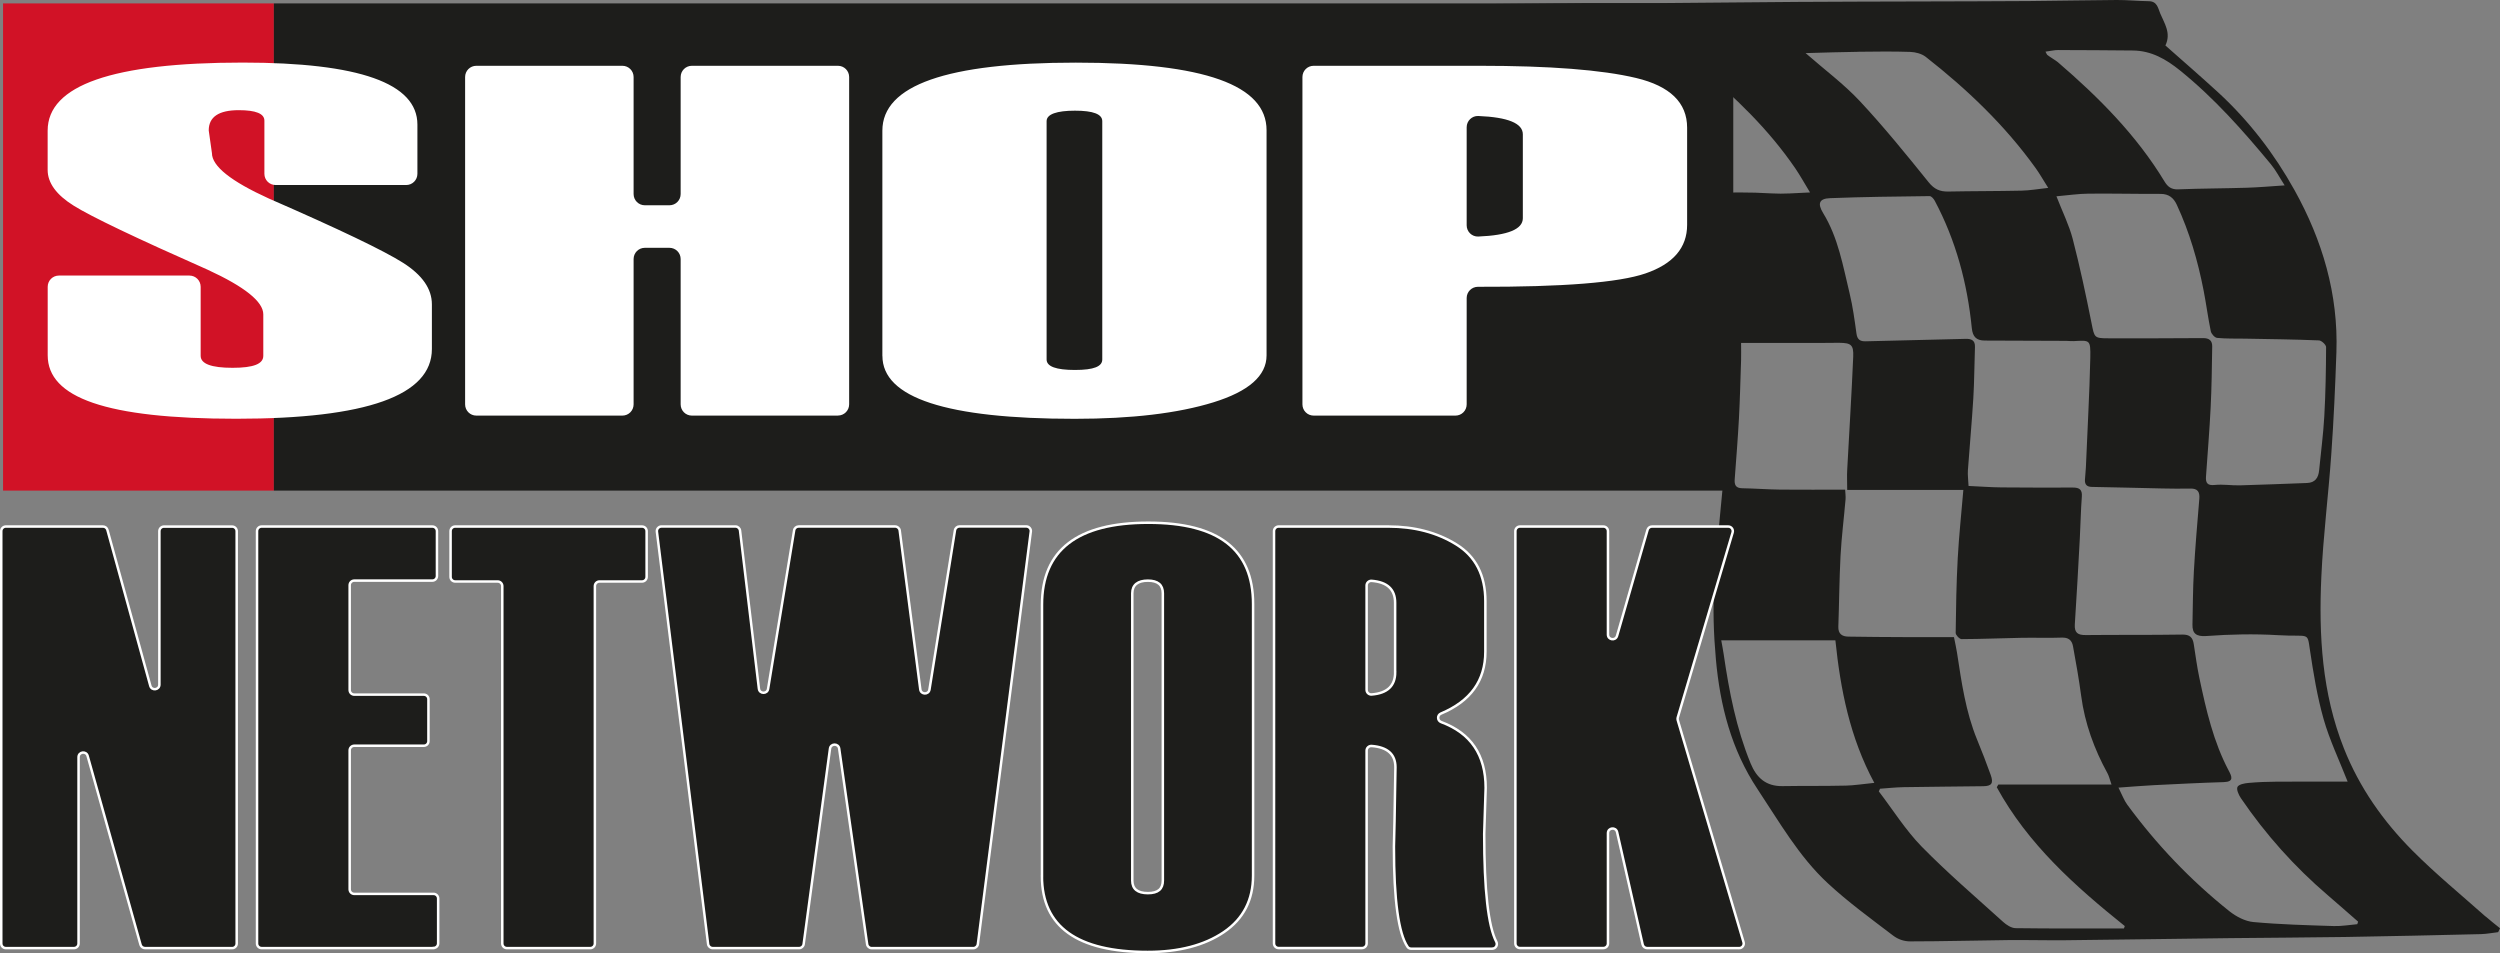
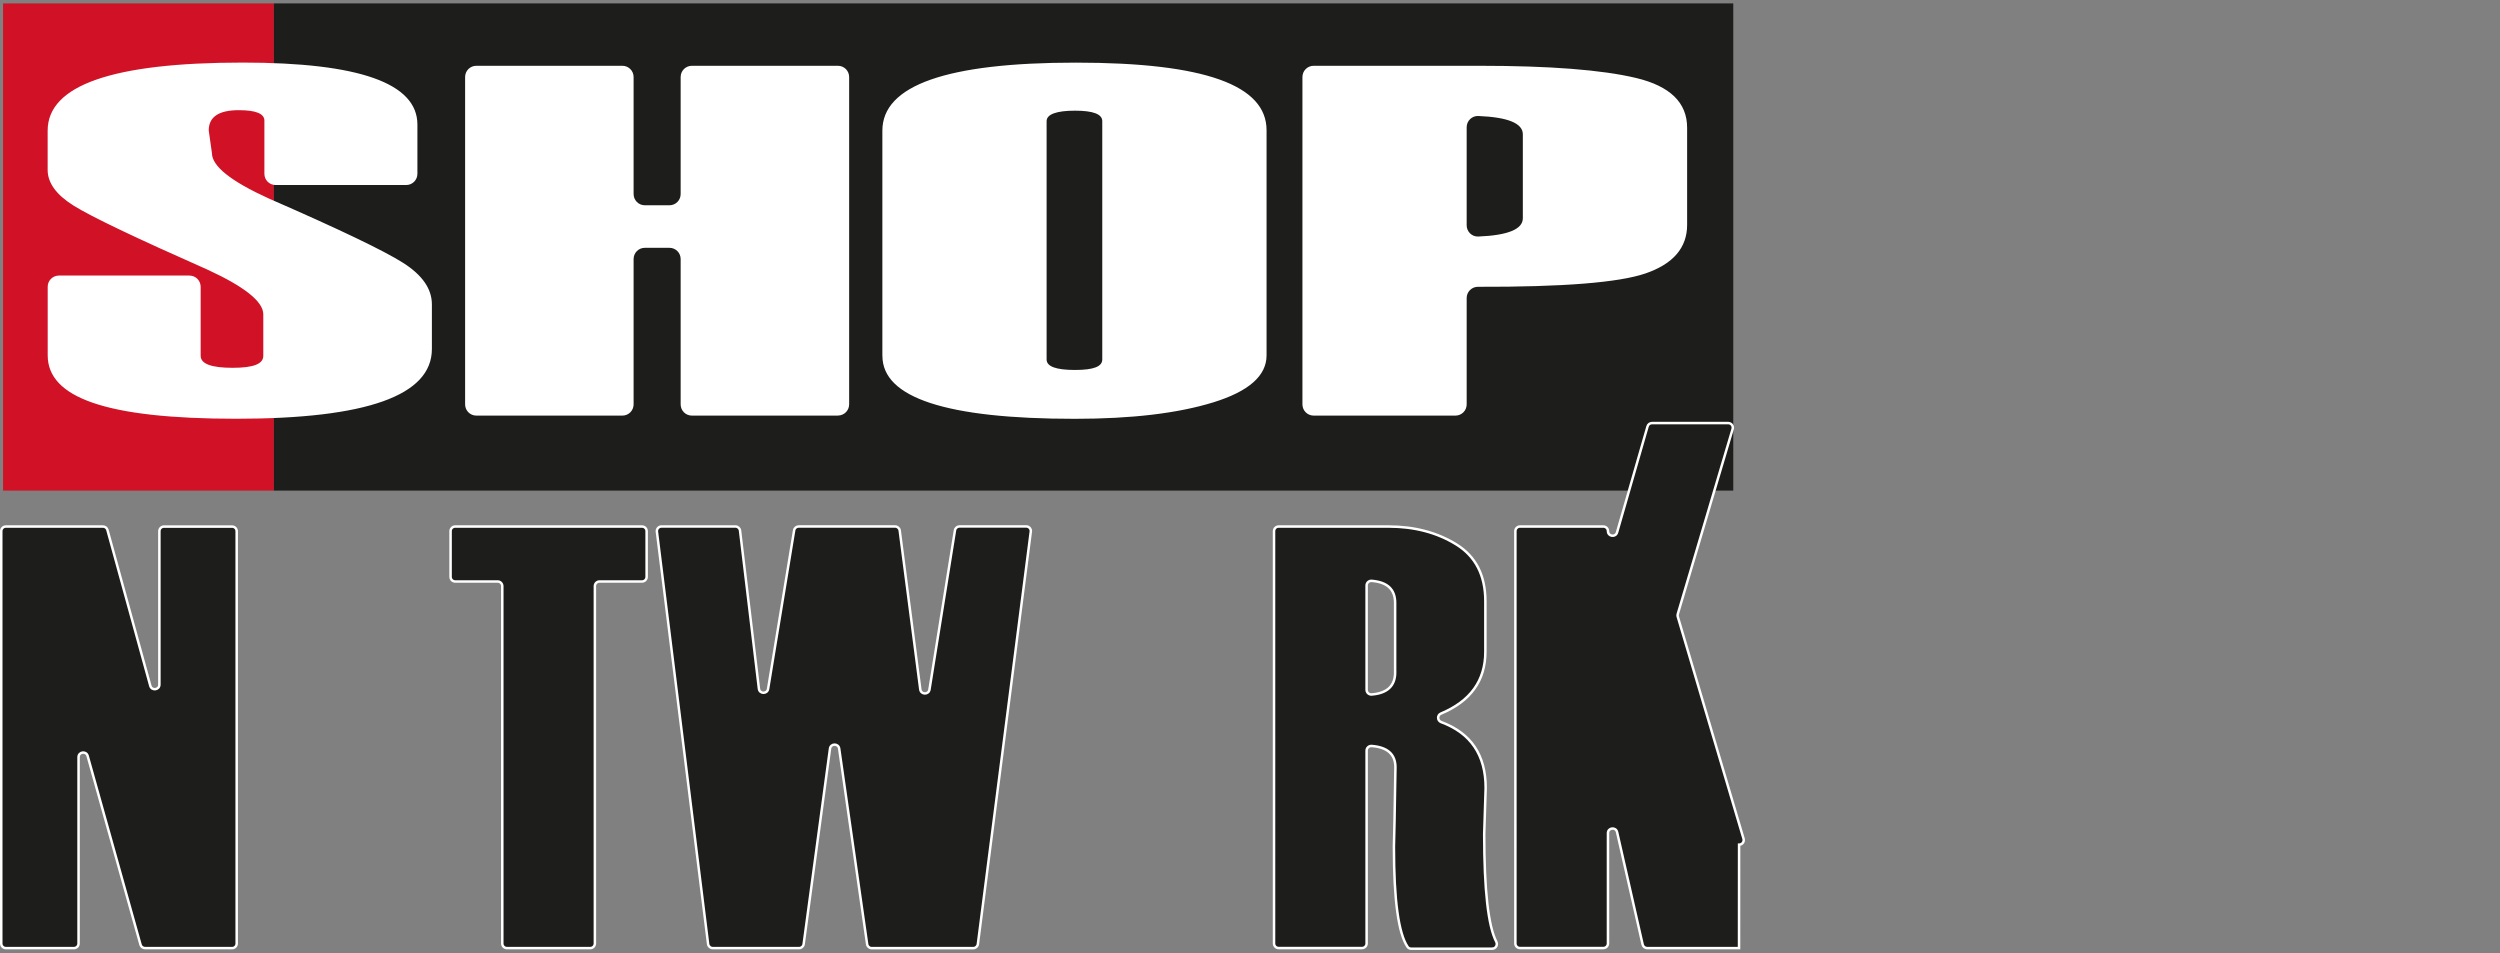
<svg xmlns="http://www.w3.org/2000/svg" id="Calque_1" data-name="Calque 1" viewBox="0 0 498.97 190.25">
  <rect x="0" y="0" width="498.97" height="190.25" fill="#808080" stroke="none" />
  <defs>
    <style>
      .cls-1 {
        fill: #fff;
      }

      .cls-2 {
        fill: #d11226;
      }

      .cls-3 {
        stroke: #fff;
        stroke-miterlimit: 10;
        stroke-width: .5px;
      }

      .cls-3, .cls-4 {
        fill: #1d1d1b;
      }
    </style>
  </defs>
-   <path class="cls-4" d="M496.09,182.93c-4.89-4.35-9.97-8.51-14.58-13.14-5.85-5.87-10.58-12.58-13.68-20.39-4.39-11.05-5.05-22.59-4.52-34.23,.37-8.19,1.42-16.36,1.99-24.54,.48-6.77,.79-13.55,1.02-20.32,.4-11.59-2.79-22.34-8.36-32.36-4.04-7.27-9.09-13.85-15.24-19.51-3.48-3.19-7.05-6.28-10.53-9.36,1.19-2.49-.21-4.42-1.04-6.41-.43-1.03-.59-2.41-2.26-2.43-2.14-.03-4.28-.25-6.41-.24-5.82,.03-11.64,.17-17.47,.21-7.01,.05-14.03,.06-21.04,.08-8.38,.03-16.77,.03-25.15,.09-9.61,.06-19.23,.19-28.84,.25-4.69,.03-9.38-.03-14.07,0-6.41,.05-12.82,.12-19.22,.18,.38,.28,.77,.56,1.14,.85,3.46,2.41,7.16,5.18,9.94,8.4,.88,.12,1.7,.34,2.32,.78,7.26,5.21,13.98,11.04,19.78,17.93,7.49,8.9,12.5,18.92,14.29,30.43,1.57,10.11,1.08,20.28,.33,30.42-.67,8.95-1.78,17.87-2.33,26.83-.31,5.02-.14,10.11,.31,15.12,.83,9.24,3.08,18.07,8.33,25.96,4.33,6.51,8.22,13.38,13.99,18.74,4.07,3.78,8.61,7.07,13.04,10.45,.98,.75,2.18,1.17,3.42,1.17,6.52,0,13.04-.19,19.56-.26,3.82-.04,7.64,.07,11.45,.03,11-.12,21.99-.29,32.99-.42,7.63-.09,15.26-.11,22.89-.23,9.01-.14,18.01-.36,27.02-.57,1.15-.03,2.3-.26,3.44-.39l.38-.78c-.96-.78-1.95-1.53-2.88-2.36Zm-33.25-114.99c.51,.02,1.42,.87,1.42,1.34-.02,4.62-.1,9.24-.36,13.85-.2,3.58-.68,7.15-1.03,10.73-.14,1.5-.79,2.48-2.43,2.54-4.46,.16-8.93,.35-13.39,.47-1.67,.04-3.36-.25-5-.08-1.48,.16-1.85-.4-1.76-1.68,.32-4.59,.7-9.17,.93-13.77,.2-4.06,.25-8.13,.31-12.19,.02-1.13-.56-1.68-1.82-1.67-6.31,.06-12.61,.04-18.92,.04-2.82,0-2.77-.15-3.34-3.01-1.12-5.63-2.32-11.26-3.76-16.82-.72-2.76-2.03-5.38-3.25-8.51,2.29-.2,4.33-.51,6.39-.53,4.8-.05,9.61,.07,14.41,.05,1.62,0,2.58,.79,3.21,2.14,2.54,5.47,4.21,11.21,5.36,17.11,.53,2.71,.88,5.46,1.44,8.17,.11,.52,.78,1.27,1.26,1.32,1.83,.18,3.69,.12,5.54,.15,4.94,.09,9.88,.15,14.81,.35Zm-51.97-57.95c4.94,0,9.88,.05,14.82,.09,3.68,.03,6.64,1.74,9.4,3.97,6.82,5.5,12.59,12.01,18.15,18.73,.97,1.17,1.68,2.56,2.75,4.22-2.8,.18-5.18,.4-7.55,.47-4.56,.14-9.13,.14-13.69,.32-1.37,.06-2.1-.51-2.74-1.57-5.6-9.25-13.14-16.81-21.3-23.82-.37-.32-1.71-1.11-2.08-1.43-.12-.1-.17-.29-.38-.66,.96-.12,1.79-.33,2.62-.33Zm-39.91,.34c3.44-.04,6.87-.09,10.31,.03,1.05,.04,2.28,.36,3.09,.99,8.25,6.46,15.79,13.65,21.93,22.2,.77,1.07,1.42,2.22,2.51,3.95-2.08,.23-3.69,.52-5.31,.55-4.88,.11-9.76,.08-14.64,.18-1.67,.03-2.79-.46-3.92-1.86-4.44-5.51-8.91-11.03-13.74-16.2-3.17-3.39-6.96-6.2-10.81-9.57,3.74-.1,7.15-.22,10.57-.26Zm-30.22,28.38c-1.55,.13-2.08-.37-2.69-1.34-3.37-5.28-6.91-10.45-11.42-14.83-3.52-3.42-7.23-6.64-10.87-9.93-.43-.39-.97-.67-1.45-1,.13-.28,.26-.57,.38-.85,4.33,0,8.66-.01,12.98,0,1.66,0,3.34,.26,4.98,.1,2.64-.26,4.62,1,6.46,2.53,7.18,5.97,13.87,12.42,19.18,20.17,.97,1.42,1.81,2.94,2.97,4.85-2.99,.13-5.22,.34-7.73,.19-4.26-.25-8.54-.28-12.79,.08Zm27.47,118.09c-4.15,.1-8.3,.03-12.44,.1-3.29,.05-5.18-1.64-6.38-4.56-2.86-6.99-4.28-14.32-5.36-21.74-.13-.88-.3-1.75-.49-2.8h22.78c1.01,9.77,2.87,19.37,7.77,28.45-2.13,.21-4,.52-5.88,.56Zm55.7,28.51c-7.21,0-14.41,.04-21.62-.06-.84-.01-1.82-.64-2.49-1.25-5.47-4.95-11.09-9.76-16.25-15.02-3.23-3.31-5.73-7.33-8.56-11.03l.24-.53c1.56-.11,3.12-.28,4.69-.31,5.3-.09,10.6-.12,15.9-.19,1.69-.02,2.1-.58,1.5-2.25-.85-2.37-1.76-4.73-2.72-7.06-2.28-5.55-3.1-11.44-4-17.31-.13-.88-.34-1.76-.61-3.14-3.3,0-6.61,.01-9.92,0-3.73-.02-7.45-.03-11.18-.1-1.23-.02-2.03-.54-1.98-1.99,.17-4.71,.19-9.43,.44-14.14,.2-3.76,.68-7.5,1-11.26,.05-.58-.04-1.17-.08-1.94-4.41,0-8.69,.03-12.96-.01-2.53-.03-5.05-.23-7.58-.27-1.35-.02-1.59-.72-1.5-1.86,.3-4.01,.62-8.01,.84-12.03,.21-3.9,.3-7.8,.43-11.7,.03-1,0-2,0-3.41,5.29,0,10.54,0,15.78,0,1.27,0,2.53-.04,3.8-.03,2.36,.02,2.9,.39,2.8,2.78-.32,7.53-.8,15.05-1.2,22.58-.07,1.25,0,2.52,0,4.01,7.65,0,15.27,0,23.18,0-.4,4.79-.88,9.2-1.12,13.63-.27,4.96-.35,9.93-.41,14.9,0,.43,.76,1.24,1.17,1.24,4-.01,8.01-.19,12.01-.26,2.65-.05,5.31,.06,7.96-.04,1.36-.05,2.05,.49,2.28,1.74,.6,3.29,1.19,6.59,1.63,9.91,.72,5.44,2.6,10.61,5.24,15.41,.3,.54,.39,1.03,.81,2.26h-22.58c-.14,.23-.18,.3-.32,.54,6.19,11.33,15.62,19.75,25.55,27.71l-.17,.48Zm46.56-.85c-1.55,.13-3.11,.42-4.65,.37-5.35-.17-10.72-.31-16.05-.8-1.67-.15-3.46-1.09-4.81-2.16-7.74-6.17-14.54-13.3-20.4-21.29-.62-.85-.99-1.89-1.74-3.38,2.6-.18,4.81-.38,7.03-.49,4.66-.23,9.33-.47,14-.61,2.09-.06,1.57-1.17,1-2.24-3.09-5.82-4.53-12.17-5.88-18.54-.47-2.23-.77-4.5-1.12-6.75-.21-1.36-.79-1.94-2.3-1.92-6.41,.11-12.82,.03-19.23,.1-1.61,.02-2.32-.44-2.21-2.15,.38-5.74,.69-11.49,1-17.23,.15-2.75,.19-5.51,.4-8.25,.11-1.43-.52-1.81-1.77-1.81-4.75,.01-9.51,.02-14.26-.03-2.15-.02-4.29-.19-6.58-.29-.05-1.17-.2-2.17-.13-3.15,.34-4.78,.79-9.56,1.08-14.34,.21-3.42,.2-6.85,.33-10.27,.05-1.37-.81-1.62-1.84-1.6-6.65,.15-13.3,.33-19.96,.49-1,.02-1.67-.23-1.85-1.53-.37-2.7-.73-5.39-1.37-8.04-1.32-5.45-2.27-11.1-5.27-16-1.18-1.92-.82-2.92,1.37-3,6.62-.26,13.25-.33,19.87-.41,.35,0,.82,.54,1.03,.94,4.23,7.95,6.5,16.49,7.39,25.41,.18,1.77,.95,2.47,2.57,2.48,5.43,.03,10.86,.04,16.29,.06,.48,0,.97,.08,1.44,.05,3.23-.15,3.43-.39,3.35,3.35-.16,7.28-.59,14.56-.88,21.83-.02,.6-.16,1.89-.19,2.49-.05,.95,.37,1.41,1.38,1.43,4.68,.08,9.37,.21,14.05,.31,1.87,.04,3.74,.06,5.61,.02,1.45-.03,1.9,.65,1.79,2.02-.4,4.84-.82,9.68-1.09,14.52-.2,3.53-.2,7.07-.28,10.61-.04,1.74,.72,2.43,2.78,2.28,4.75-.35,9.53-.45,14.29-.17,6.22,.37,5.83-.74,6.35,2.78,.7,4.69,1.46,9.4,2.75,13.95,1.18,4.17,3.09,8.14,4.8,12.5-4.95,0-9.58-.02-14.21,.01-1.86,.01-3.72,.08-5.57,.25-.79,.07-1.93,.28-2.2,.79-.26,.5,.23,1.59,.66,2.23,4.92,7.23,10.7,13.7,17.35,19.39,2.03,1.74,4.04,3.52,6.06,5.28l-.17,.52Z" />
  <rect class="cls-2" x=".61" y=".68" width="54.05" height="97.24" />
  <rect class="cls-4" x="54.66" y=".68" width="291.28" height="97.24" />
  <path class="cls-1" d="M11.75,55h26.06c1.24,0,2.24,1,2.24,2.24v13.78c0,1.59,2.12,2.39,6.36,2.39s6.14-.79,6.14-2.39v-8.28c0-2.53-3.7-5.5-11.11-8.91-14.31-6.33-23.21-10.58-26.7-12.76-3.49-2.17-5.23-4.56-5.23-7.16v-7.84c0-9.06,12.98-13.58,38.93-13.58,23.24,0,34.87,4.12,34.87,12.37v9.83c0,1.24-1,2.24-2.24,2.24h-26.06c-1.24,0-2.24-1-2.24-2.24v-10.61c0-1.4-1.71-2.09-5.12-2.09-3.99,0-5.99,1.35-5.99,4.04l.64,4.53c0,2.6,3.78,5.62,11.35,9.06,14.06,6.13,23,10.42,26.82,12.85s5.73,5.19,5.73,8.28v8.91c0,9.28-13.01,13.92-39.04,13.92s-37.64-4.22-37.64-12.66v-13.68c0-1.24,1-2.24,2.24-2.24Zm155.49,27.95h-29.15c-1.24,0-2.24-1-2.24-2.24v-29.01c0-1.24-1-2.24-2.24-2.24h-4.91c-1.24,0-2.24,1-2.24,2.24v29.01c0,1.24-1,2.24-2.24,2.24h-29.15c-1.24,0-2.24-1-2.24-2.24V15.37c0-1.24,1-2.24,2.24-2.24h29.15c1.24,0,2.24,1,2.24,2.24v23.36c0,1.24,1,2.24,2.24,2.24h4.91c1.24,0,2.24-1,2.24-2.24V15.37c0-1.24,1-2.24,2.24-2.24h29.15c1.24,0,2.24,1,2.24,2.24V80.7c0,1.24-1,2.24-2.24,2.24Zm8.87-11.93V26.08c0-9.06,12.87-13.58,38.61-13.58s38.07,4.5,38.07,13.49v44.94c0,4.06-3.54,7.18-10.61,9.37-7.08,2.19-16.3,3.29-27.67,3.29-25.6,0-38.39-4.19-38.39-12.56Zm43.89,.73V24.18c0-1.4-1.82-2.09-5.45-2.09s-5.66,.7-5.66,2.09v47.57c0,1.4,1.88,2.09,5.66,2.09s5.45-.7,5.45-2.09Zm72.73-12.25v21.21c0,1.24-1,2.24-2.24,2.24h-28.3c-1.24,0-2.24-1-2.24-2.24V15.37c0-1.24,1-2.24,2.24-2.24h33.1c14.03,0,24.44,.81,31.24,2.43,6.8,1.62,10.2,4.93,10.2,9.93v19.38c0,4.58-2.78,7.81-8.33,9.71-5.32,1.82-16.46,2.71-33.42,2.66-1.24,0-2.25,1-2.25,2.24Zm11.21-15.94V26.81c0-2.2-2.97-3.42-8.9-3.66-1.26-.05-2.31,.98-2.31,2.24v19.58c0,1.27,1.05,2.29,2.31,2.24,5.93-.24,8.9-1.46,8.9-3.66Z" />
  <g>
    <path class="cls-3" d="M46.33,189.23H28.94c-.41,0-.78-.28-.89-.67l-10.56-37.69c-.29-1.03-1.81-.82-1.81,.25v37.19c0,.51-.41,.92-.92,.92H1.17c-.51,0-.92-.41-.92-.92V106.01c0-.51,.41-.92,.92-.92H20.55c.42,0,.78,.28,.89,.68l8.56,31.11c.29,1.04,1.81,.83,1.81-.24v-30.62c0-.51,.41-.92,.92-.92h13.59c.51,0,.92,.41,.92,.92v82.3c0,.51-.41,.92-.92,.92Z" />
-     <path class="cls-3" d="M86.52,189.23H52.22c-.51,0-.92-.41-.92-.92V106.01c0-.51,.41-.92,.92-.92h34.07c.51,0,.92,.41,.92,.92v8.95c0,.51-.41,.92-.92,.92h-15.58c-.51,0-.92,.41-.92,.92v20.92c0,.51,.41,.92,.92,.92h13.88c.51,0,.92,.41,.92,.92v8.36c0,.51-.41,.92-.92,.92h-13.88c-.51,0-.92,.41-.92,.92v27.73c0,.51,.41,.92,.92,.92h15.82c.51,0,.92,.41,.92,.92v8.95c0,.51-.41,.92-.92,.92Z" />
    <path class="cls-3" d="M128.13,116.06h-8.48c-.51,0-.92,.41-.92,.92v71.33c0,.51-.41,.92-.92,.92h-16.64c-.51,0-.92-.41-.92-.92V116.98c0-.51-.41-.92-.92-.92h-8.48c-.51,0-.92-.41-.92-.92v-9.13c0-.51,.41-.92,.92-.92h37.29c.51,0,.92,.41,.92,.92v9.13c0,.51-.41,.92-.92,.92Z" />
    <path class="cls-3" d="M205.73,106.13l-10.56,82.3c-.06,.46-.45,.81-.92,.81h-20.27c-.46,0-.85-.34-.91-.79l-5.58-39.04c-.15-1.06-1.69-1.05-1.83,0l-5.26,39.02c-.06,.46-.45,.8-.91,.8h-17.24c-.47,0-.86-.35-.92-.81l-10.22-82.3c-.07-.55,.36-1.04,.92-1.04h14.75c.47,0,.86,.35,.92,.81l3.77,31.57c.13,1.06,1.65,1.09,1.83,.04l5.2-31.65c.07-.45,.46-.77,.91-.77h19.24c.46,0,.86,.34,.92,.8l4.11,31.72c.14,1.06,1.66,1.08,1.83,.03l5.09-31.78c.07-.45,.46-.78,.91-.78h13.31c.56,0,.99,.49,.92,1.04Z" />
-     <path class="cls-3" d="M207.97,174.86v-54.16c0-10.91,7.07-16.37,21.21-16.37s20.92,5.42,20.92,16.25v54.16c0,4.89-1.94,8.65-5.83,11.3-3.89,2.64-8.96,3.96-15.21,3.96-14.06,0-21.1-5.05-21.1-15.14Zm24.12,.88v-57.33c0-1.68-1-2.52-2.99-2.52s-3.11,.84-3.11,2.52v57.33c0,1.68,1.04,2.52,3.11,2.52s2.99-.84,2.99-2.52Z" />
    <path class="cls-3" d="M297.83,189.35h-16.16c-.29,0-.58-.13-.74-.37-1.81-2.67-2.72-9.31-2.72-19.93v-.12l.12-5.05c.12-7,.18-10.58,.18-10.74,0-2.59-1.58-4.01-4.74-4.25-.54-.04-1.01,.38-1.01,.92v38.49c0,.51-.41,.92-.92,.92h-16.64c-.51,0-.92-.41-.92-.92V106.01c0-.51,.41-.92,.92-.92h21.9c5.2,0,9.73,1.19,13.58,3.58,3.85,2.39,5.78,6.16,5.78,11.32v10.09c0,5.75-2.96,9.87-8.87,12.34-.76,.32-.73,1.41,.05,1.7,5.92,2.19,8.88,6.56,8.88,13.12l-.29,9.21c0,11.23,.8,18.4,2.41,21.51,.32,.63-.1,1.38-.8,1.38Zm-19.38-55.17v-13.88c0-2.67-1.56-4.12-4.68-4.37-.54-.04-1.01,.38-1.01,.92v20.84c0,.54,.47,.97,1.02,.92,3.12-.25,4.68-1.73,4.68-4.43Z" />
-     <path class="cls-3" d="M347.09,189.23h-18.34c-.43,0-.8-.3-.9-.72l-5.1-22.43c-.24-1.07-1.82-.9-1.82,.2v22.02c0,.51-.41,.92-.92,.92h-16.64c-.51,0-.92-.41-.92-.92V106.01c0-.51,.41-.92,.92-.92h16.64c.51,0,.92,.41,.92,.92v20.65c0,1.07,1.51,1.28,1.81,.26l6.09-21.16c.11-.4,.48-.67,.89-.67h15.21c.62,0,1.06,.59,.88,1.19l-10.95,36.93c-.05,.17-.05,.35,0,.52l13.13,44.32c.18,.59-.27,1.19-.89,1.19Z" />
+     <path class="cls-3" d="M347.09,189.23h-18.34c-.43,0-.8-.3-.9-.72l-5.1-22.43c-.24-1.07-1.82-.9-1.82,.2v22.02c0,.51-.41,.92-.92,.92h-16.64c-.51,0-.92-.41-.92-.92V106.01c0-.51,.41-.92,.92-.92h16.64c.51,0,.92,.41,.92,.92c0,1.07,1.51,1.28,1.81,.26l6.09-21.16c.11-.4,.48-.67,.89-.67h15.21c.62,0,1.06,.59,.88,1.19l-10.95,36.93c-.05,.17-.05,.35,0,.52l13.13,44.32c.18,.59-.27,1.19-.89,1.19Z" />
  </g>
</svg>